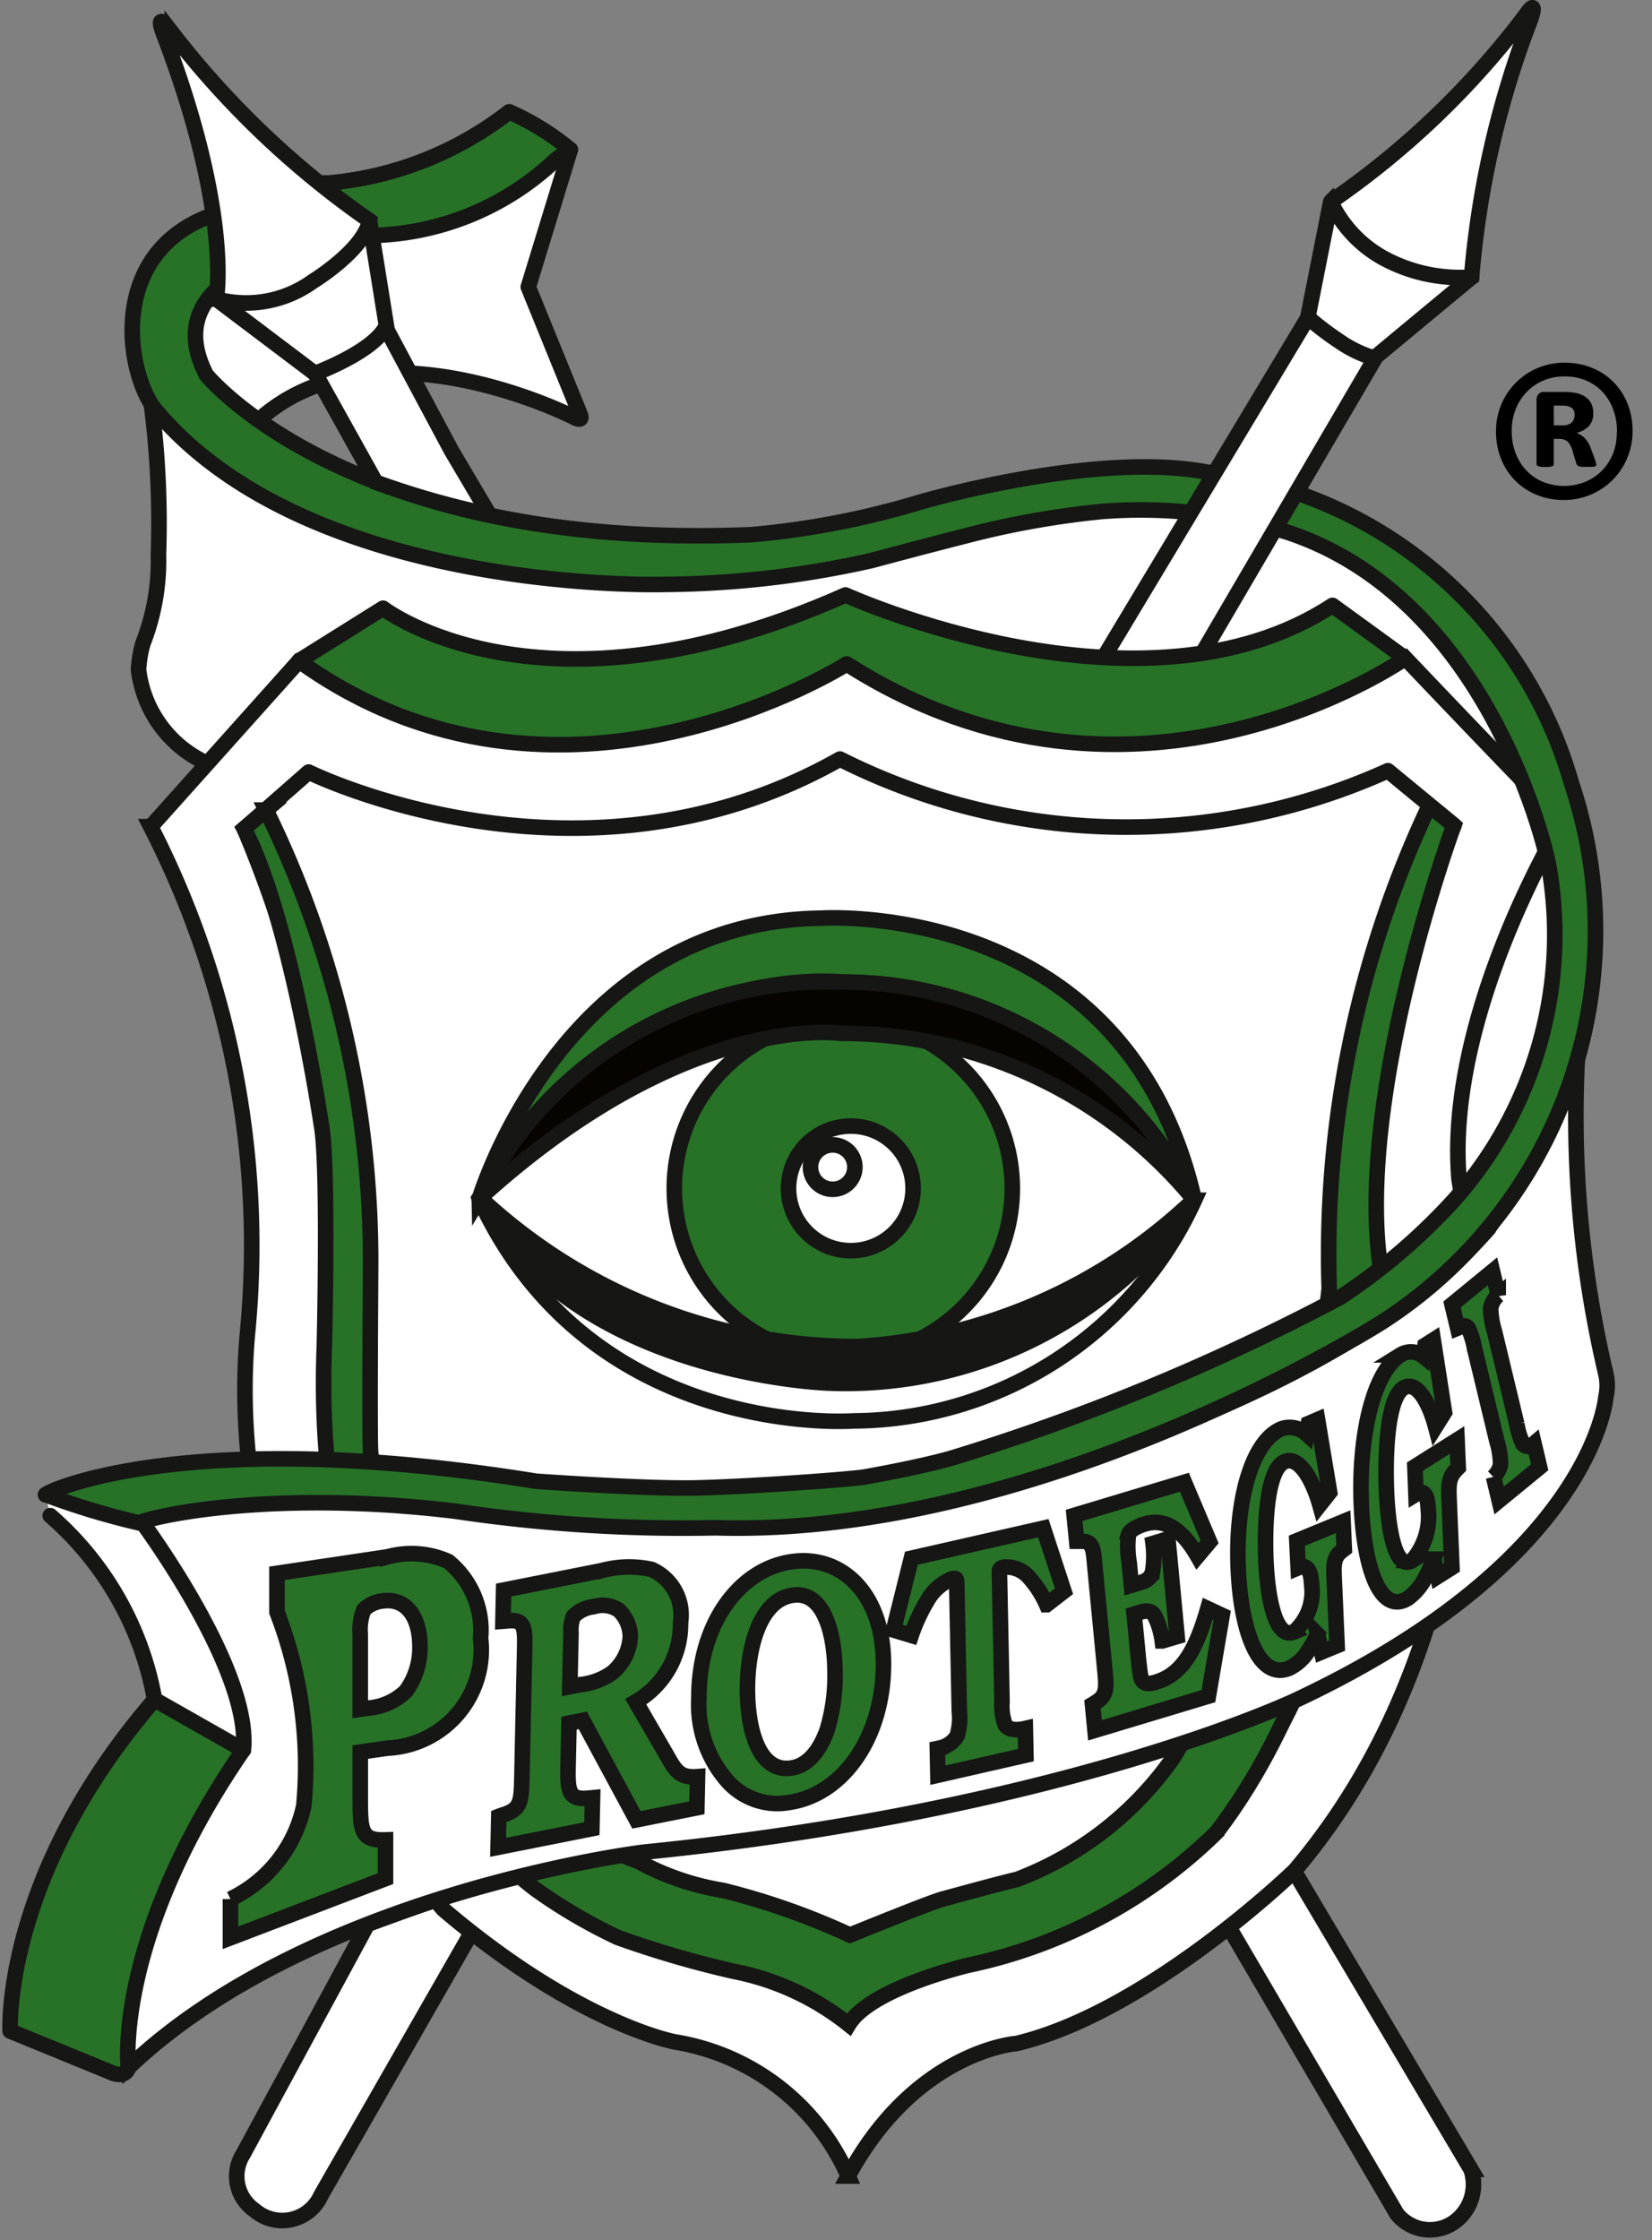
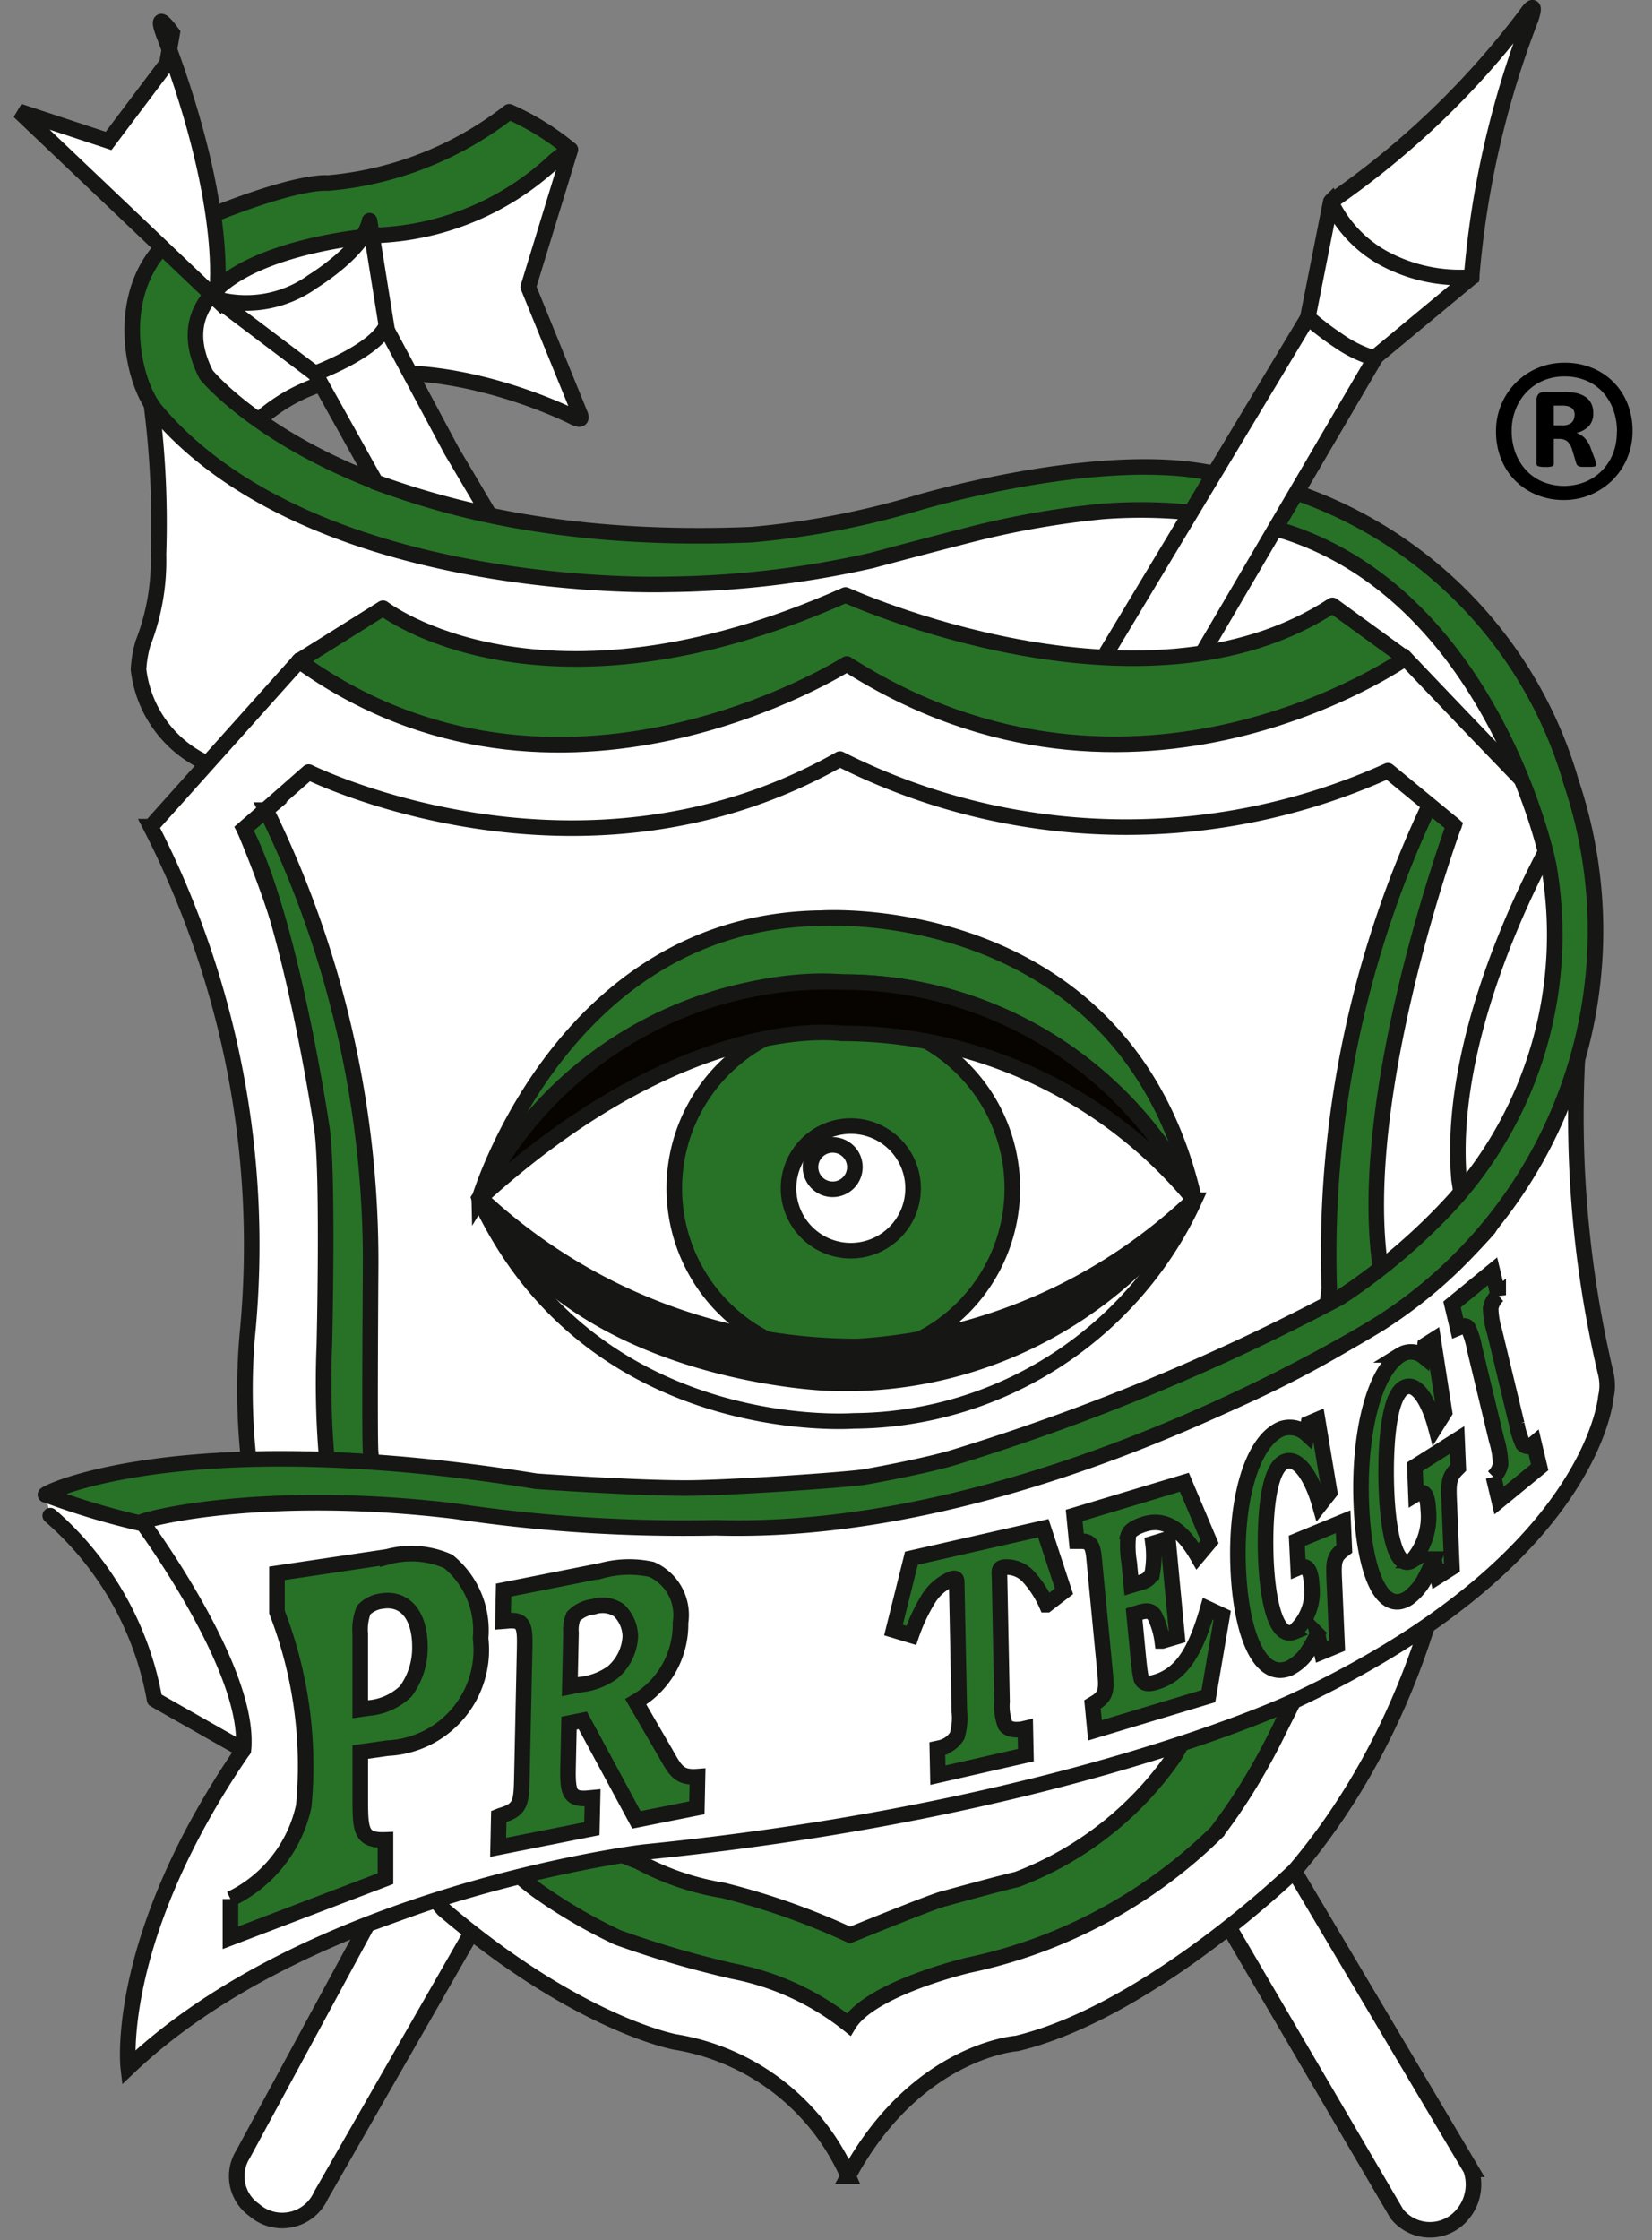
<svg xmlns="http://www.w3.org/2000/svg" width="42.443" height="57.521" viewBox="0 0 42.443 57.521">
  <rect x="0" y="0" width="42.443" height="57.521" fill="#808080" stroke="none" />
  <g transform="translate(0.258 0.155)">
    <path d="M108.267,367.555l4.6,7.757a1.193,1.193,0,0,1-.407,1.338,1.085,1.085,0,0,1-1.5-.2l-4.309-7.352,1.623-1.538Z" transform="translate(-75.333 -319.762)" fill="#fff" stroke="#161615" stroke-miterlimit="3.864" stroke-width="0.4" />
    <path d="M69.384,369.67l-3.94,6.875a1.09,1.09,0,0,1-1.71.38,1.061,1.061,0,0,1-.293-1.434l3.2-5.909,1.815-.655.933.743Z" transform="translate(-57.455 -320.328)" fill="#fff" stroke="#161615" stroke-miterlimit="3.864" stroke-width="0.4" />
    <path d="M59.275,303.126s3.99,5.946,16.7,4.642a12.866,12.866,0,0,0,3.755-1.11c.376-.15,9.337-2.777,13.35,3.442,0,0,5.758,6.691-.009,13.6l-23.19-8.513-9.252-2.6a3.028,3.028,0,0,1-1.644-2.354,3.087,3.087,0,0,1,.112-.666,5.821,5.821,0,0,0,.4-2.287,23.791,23.791,0,0,0-.222-4.154Z" transform="translate(-55.684 -293.197)" fill="#fff" stroke="#161615" stroke-linecap="round" stroke-linejoin="round" stroke-width="0.4" />
    <path d="M59.516,319.05l3.813-4.257a15.946,15.946,0,0,0,14.085-.045s6.316,4.617,14.334-.025c0,0,3.9,4.1,4.048,4.179,0,0-3.036,4.961-2.666,9.218,0,0,1.926,10.476-4.22,17.732,0,0-3.739,3.628-7.145,4.443,0,0-2.587.178-4.331,3.405a5.887,5.887,0,0,0-4.443-3.443s-2.48-.444-5.96-3.406c0,0-5.738-6.589-5.035-14.734a23.557,23.557,0,0,0-2.481-13.067Z" transform="translate(-55.901 -297.978)" fill="#fff" stroke="#161615" stroke-miterlimit="3.864" stroke-width="0.4" />
    <path d="M63.6,320.92l1.656-1.454s6.963,3.453,13.65-.334a16.344,16.344,0,0,0,14.078.3l1.7,1.4s-3.005,6.671-1.923,11.113c0,0,.4,10.415-5.068,15.331a13.986,13.986,0,0,1-4.554,2.517,16.806,16.806,0,0,0-2.313.686s-1.387.369-1.667.98a4.027,4.027,0,0,0-1.462-.889,11.434,11.434,0,0,0-2.2-.518s-8.849-1.369-9.681-13.641c0,0,.149-7.876-.3-9.014A30.118,30.118,0,0,0,63.6,320.92Z" transform="translate(-57.584 -299.796)" fill="#fff" stroke="#161615" stroke-linecap="round" stroke-linejoin="round" stroke-width="0.4" />
    <path d="M94.046,321.163l.632.511s-2.549,6.917-1.882,11.378c0,0,0,8.958-4.211,14.474a12.885,12.885,0,0,1-6.376,3.415s-2.513.588-3.078,1.524a6.819,6.819,0,0,0-2.953-1.366,25.667,25.667,0,0,1-2.984-.871,13.572,13.572,0,0,1-2.013-1.168s-5.928-4-5.521-14.047c0,0,.11-4.609-.074-5.626,0,0-.8-5.392-1.989-7.63l.564-.477a26.288,26.288,0,0,1,2.687,11.781s-.031,4.413,0,4.7c0,0,.552,8.214,6.872,10.514a6.872,6.872,0,0,0,2.183.746,18.124,18.124,0,0,1,3.26,1.147s2.206-.9,2.425-.936c0,0,1.335-.369,1.87-.494a8.618,8.618,0,0,0,4.044-3.172,30.909,30.909,0,0,0,3.974-12,26.973,26.973,0,0,1,2.571-12.4Z" transform="translate(-57.584 -300.634)" fill="#277227" stroke="#161615" stroke-miterlimit="3.864" stroke-width="0.4" />
-     <path d="M53.368,368.741s-.215-3.966,3.712-8.512h0l2.281,1.295s-3.143,4.537-2.955,8.161c0,0-.043.243-.375.146l-2.663-1.09" transform="translate(-53.365 -316.742)" fill="#277227" stroke="#161615" stroke-linecap="round" stroke-linejoin="round" stroke-width="0.4" />
    <path d="M95.766,331.934a28.737,28.737,0,0,0,.722,8.263,1.325,1.325,0,0,1,0,.6s-.314,4.182-7.951,7.774c0,0-5.89,2.818-16.736,3.906-.27.027-8.629,1.11-13.274,5.538,0,0-.39-3.3,2.955-8.161,0,0,.213-1.983-2.7-5.871a22.533,22.533,0,0,1,9.408-.155,40.655,40.655,0,0,0,9.348-.038s11.218-1.942,15.94-7.325a27.465,27.465,0,0,0,2.291-4.534Z" transform="translate(-55.489 -305.075)" fill="#fff" stroke="#161615" stroke-miterlimit="3.864" stroke-width="0.4" />
    <path d="M54.919,351.277l2.472.694s2.824,3.8,2.61,5.861l-2.281-1.295a8.146,8.146,0,0,0-2.681-4.723" transform="translate(-54.006 -313.05)" fill="#fff" stroke="#161615" stroke-linecap="round" stroke-linejoin="round" stroke-width="0.4" />
    <path d="M111.1,291.287a21.578,21.578,0,0,0,5.016-4.8s.307-.465.132.09a23.758,23.758,0,0,0-1.526,6.642s-.41.22-.526.277l-.076-.029-2.318-.336-.7-1.846Z" transform="translate(-77.172 -286.261)" fill="#fff" stroke="#161615" stroke-miterlimit="3.864" stroke-width="0.4" />
    <path d="M110.055,297.891l.616-3.109a3.211,3.211,0,0,0,1.356,1.447,4.128,4.128,0,0,0,2.266.487l-2.6,2.157-1.643-.982Z" transform="translate(-76.74 -289.756)" fill="#fff" stroke="#161615" stroke-linecap="round" stroke-linejoin="round" stroke-width="0.4" />
    <path d="M71.068,292.508l-1.08,3.525,1.328,3.263s.116.23-.17.076c0,0-5.1-2.6-8.079.075,0,0-2.522-1.177-1.385-3.166,0,0,.947-1.308,4.57-1.593a18.944,18.944,0,0,0,2.579-.7l2.236-1.479Z" transform="translate(-56.673 -288.819)" fill="#fff" stroke="#161615" stroke-linecap="round" stroke-linejoin="round" stroke-width="0.4" />
    <path d="M54.918,326.364c.051-.1,3.739-1.78,12.607-.346,0,0,2.818.2,4.1.171s3.735-.2,4.312-.277c0,0,1.58-.275,2.382-.526a56.452,56.452,0,0,0,9.856-4.087,15.422,15.422,0,0,0,2.935-2.507,10.261,10.261,0,0,0,2.432-8.552c-.041-.3-1.5-6.891-6.746-8.6a12.7,12.7,0,0,0-4.74-.524,22.625,22.625,0,0,0-3.232.557s-1.261.319-2.676.7a24.889,24.889,0,0,1-5.277.615s-9.1.3-13.116-4.463c-.721-.856-1.3-3.909,1.3-4.965,2.409-.978,3.11-.877,3.11-.877h0a8.821,8.821,0,0,0,4.664-1.83,6.62,6.62,0,0,1,1.57.971,3.523,3.523,0,0,0-.4.283,7.076,7.076,0,0,1-4.514,1.915s-6.068.417-4.438,3.584c0,0,3.663,4.53,14,4.106a21.431,21.431,0,0,0,4.315-.829s4.489-1.328,7.4-.777a11.112,11.112,0,0,1,9.356,7.975,11.951,11.951,0,0,1-4.892,13.868s-8.712,5.515-17.089,5.263a39.751,39.751,0,0,1-6.684-.424c-4.765-.577-7.875.15-8.126.3a18.948,18.948,0,0,1-2.407-.726" transform="translate(-54.005 -288.137)" fill="#277227" stroke="#161615" stroke-linecap="round" stroke-linejoin="round" stroke-width="0.4" />
    <path d="M100.142,309.582,106,299.838a7.783,7.783,0,0,0,.8.608,3.134,3.134,0,0,0,.921.441l-5.078,8.671-2.5.025Z" transform="translate(-72.653 -291.841)" fill="#fff" stroke="#161615" stroke-miterlimit="3.864" stroke-width="0.4" />
    <path d="M73.88,333.286s2.121-7.127,8.788-7.206c0,0,7.823-.531,9.586,7.243a10.072,10.072,0,0,0-9.045-5.6s-5.525-.7-9.329,5.566Z" transform="translate(-61.824 -302.658)" fill="#287327" stroke="#161615" stroke-miterlimit="3.864" stroke-width="0.4" />
    <path d="M73.88,335.318s3.9-4.438,9.31-4.315c0,0,5.78-.077,9.064,4.352a9.693,9.693,0,0,1-8.759,5.666s-6.75.512-9.614-5.7Z" transform="translate(-61.824 -304.69)" fill="#fff" stroke="#161615" stroke-miterlimit="3.864" stroke-width="0.4" />
    <path d="M82.406,334.844a4.342,4.342,0,1,1,4.342,4.342,4.342,4.342,0,0,1-4.342-4.342Z" transform="translate(-65.34 -304.484)" fill="#277227" stroke="#161615" stroke-miterlimit="3.864" stroke-width="0.4" />
    <path d="M73.934,338.324a14.18,14.18,0,0,0,9.688,3.807,13.738,13.738,0,0,0,8.646-3.775,10.851,10.851,0,0,1-9.389,4.714s-6.622-.2-8.946-4.745Z" transform="translate(-61.846 -307.71)" fill="#161615" stroke="#161615" stroke-miterlimit="3.864" stroke-width="0.4" />
    <path d="M73.88,334.441a9.98,9.98,0,0,1,9.329-5.566,10.083,10.083,0,0,1,9.045,5.6,11.714,11.714,0,0,0-9.08-4.282s-3.962-.611-9.294,4.245Z" transform="translate(-61.824 -303.813)" fill="#070400" stroke="#161615" stroke-miterlimit="3.864" stroke-width="0.4" />
    <path d="M87.4,336.767a1.6,1.6,0,1,1,1.6,1.6,1.6,1.6,0,0,1-1.6-1.6Z" transform="translate(-67.399 -306.407)" fill="#fff" stroke="#161615" stroke-miterlimit="3.864" stroke-width="0.4" />
    <path d="M88.36,336.561a.57.57,0,1,1,.57.571.57.57,0,0,1-.57-.571Z" transform="translate(-67.795 -306.748)" fill="#fff" stroke="#161615" stroke-miterlimit="3.864" stroke-width="0.4" />
    <path d="M66,313.652,68.16,312.3s4.043,3.146,11.881-.34c0,0,7.627,3.471,12.512.267l1.871,1.359s-6.946,4.871-14.351.145c0,0-7.409,4.716-14.068-.075Z" transform="translate(-58.577 -296.837)" fill="#277227" stroke="#161615" stroke-linecap="round" stroke-linejoin="round" stroke-width="0.4" />
-     <path d="M61.378,294.032s.408-2.146-1.317-6.708c0,0-.353-.846.186-.119a23.049,23.049,0,0,0,5.069,4.817l-.136.778-1.5,1.992-2.3-.76Z" transform="translate(-56.08 -286.511)" fill="#fff" stroke="#161615" stroke-miterlimit="3.864" stroke-width="0.4" />
+     <path d="M61.378,294.032s.408-2.146-1.317-6.708c0,0-.353-.846.186-.119l-.136.778-1.5,1.992-2.3-.76Z" transform="translate(-56.08 -286.511)" fill="#fff" stroke="#161615" stroke-miterlimit="3.864" stroke-width="0.4" />
    <path d="M65.071,299.65l-2.689-2.03a2.927,2.927,0,0,0,2.485-.455s1.3-.794,1.453-1.554l.475,2.956-1.724,1.084Z" transform="translate(-57.083 -290.098)" fill="#fff" stroke="#161615" stroke-linecap="round" stroke-linejoin="round" stroke-width="0.4" fill-rule="evenodd" />
    <path d="M68.257,304.244,66.7,301.45s1.47-.543,1.809-1.185l1.69,3.162.974,1.647a21.407,21.407,0,0,1-2.913-.829Z" transform="translate(-58.862 -292.017)" fill="#fff" stroke="#161615" stroke-miterlimit="3.864" stroke-width="0.4" />
    <path d="M64.2,355.356v-.995l2.843-.424a2.327,2.327,0,0,1,1.558.119,2.278,2.278,0,0,1,.83,1.973,2.524,2.524,0,0,1-2.391,2.821l-.7.1v1.165c0,.848.009,1.115.648,1.091v.995l-3.983,1.518v-.994a3.455,3.455,0,0,0,1.884-2.394A10.953,10.953,0,0,0,64.2,355.356Zm2.354,2.464a1.554,1.554,0,0,0,.959-.435,1.886,1.886,0,0,0,.36-1.134c0-.85-.411-1.262-.96-1.18a.775.775,0,0,0-.484.231,1.349,1.349,0,0,0-.09.607l0,1.942Z" transform="translate(-57.342 -314.116)" fill="#277227" stroke="#161615" stroke-miterlimit="3.864" stroke-width="0.4" />
    <path d="M79.007,359.213c.251.443.347.637.82.6l-.017.8-1.553.309-1.378-2.554-.354.071-.024,1.114c-.015.659.028.863.535.811l.094-.009-.018.794-2.408.478.017-.794.053-.021c.517-.15.527-.327.541-1.014l.068-3.17c.014-.649.025-.874-.475-.812l-.08.006.017-.8,2.522-.5a2.693,2.693,0,0,1,1.279-.031,1.28,1.28,0,0,1,.744,1.367,2.3,2.3,0,0,1-1.15,2.033Zm-2.2-1.762a1.719,1.719,0,0,0,.833-.311,1.3,1.3,0,0,0,.46-.931.958.958,0,0,0-.292-.667.747.747,0,0,0-.651-.093.85.85,0,0,0-.519.249.9.9,0,0,0-.062.418l-.03,1.387Z" transform="translate(-62.164 -314.347)" fill="#277227" stroke="#161615" stroke-miterlimit="3.864" stroke-width="0.4" />
-     <path d="M84.191,359.793a2.972,2.972,0,0,1-.71-2.107c-.009-1.864,1.013-3.3,2.375-3.5,1.28-.191,2.358.807,2.367,2.6.01,1.89-1.031,3.375-2.419,3.581A1.715,1.715,0,0,1,84.191,359.793Zm2.58-1.273a4.735,4.735,0,0,0,.206-1.5c0-.907-.257-2.1-1.09-1.973-.879.131-1.164,1.435-1.158,2.427,0,.95.263,2.137,1.129,2.009C86.284,359.422,86.586,359.032,86.771,358.52Z" transform="translate(-65.783 -314.239)" fill="#277227" stroke="#161615" stroke-miterlimit="3.864" stroke-width="0.4" />
    <path d="M93.613,354.208c0-.16,0-.2-.122-.172a1.291,1.291,0,0,0-.63.555,4.606,4.606,0,0,0-.417.9l-.457-.138.461-1.845,3.389-.77.531,1.619-.447.345a2.647,2.647,0,0,0-.45-.7.767.767,0,0,0-.646-.264c-.124.028-.123.07-.114.228l.065,3.227a1.4,1.4,0,0,0,.081.595c.09.14.307.133.444.109l.074-.017.014.685-2.261.515-.014-.685.074-.016a.687.687,0,0,0,.435-.31,1.611,1.611,0,0,0,.056-.625Z" transform="translate(-69.29 -313.652)" fill="#277227" stroke="#161615" stroke-miterlimit="3.864" stroke-width="0.4" />
    <path d="M102.529,354.692l-.383.113a2.037,2.037,0,0,0-.193-.641c-.109-.193-.309-.116-.451-.072l-.078.024.082.851c.013.137.06.673.1.8.065.19.28.125.383.094.692-.208,1.032-.861,1.327-1.884l.37.172-.354,2.074-2.914.877-.064-.665.081-.049c.291-.18.284-.36.234-.863l-.251-2.6c-.044-.445-.031-.683-.354-.678h-.116l-.065-.663,2.832-.852.648,1.531-.309.368c-.364-.633-.8-.993-1.352-.827-.095.028-.374.12-.424.279a2.508,2.508,0,0,0,.019.709l.056.585.142-.043c.133-.041.327-.065.4-.294a2.487,2.487,0,0,0,.014-.737l.383-.116Z" transform="translate(-72.544 -312.824)" fill="#277227" stroke="#161615" stroke-miterlimit="3.864" stroke-width="0.4" />
    <path d="M108.557,351.112l1.189-.489.031.7-.051.039c-.253.19-.222.385-.2.918l.066,1.524-.4.165-.105-.454a3.768,3.768,0,0,1-.287.5,1.223,1.223,0,0,1-.44.371c-.758.311-1.239-.895-1.309-2.564-.075-1.748.352-3.273,1.114-3.586a.643.643,0,0,1,.646.136l.045-.271.234-.1.311,1.868-.254.322c-.185-.656-.536-1.262-.9-1.112-.468.193-.521,1.644-.485,2.518.041.951.233,2.056.72,1.856a1.364,1.364,0,0,0,.456-1.206c-.021-.47-.168-.516-.347-.441Z" transform="translate(-75.497 -311.703)" fill="#277227" stroke="#161615" stroke-miterlimit="3.864" stroke-width="0.4" />
    <path d="M118.658,346.547l-1.041.853-.145-.607a.583.583,0,0,0,.182-.326,2.257,2.257,0,0,0-.1-.61l-.571-2.371a2.061,2.061,0,0,0-.161-.514c-.068-.094-.186-.051-.249-.008l-.022.009-.145-.606,1.04-.853.147.614a.565.565,0,0,0-.194.335,2.216,2.216,0,0,0,.1.6l.571,2.373a2.063,2.063,0,0,0,.158.514.18.18,0,0,0,.259.009l.026-.022Z" transform="translate(-79.359 -309.025)" fill="#277227" stroke="#161615" stroke-miterlimit="3.864" stroke-width="0.4" />
    <path d="M113.812,347.772l1.084-.685.03.712-.046.047c-.231.235-.2.431-.18.97l.064,1.545-.367.232-.1-.447a4.932,4.932,0,0,1-.261.558,1.48,1.48,0,0,1-.4.447c-.691.435-1.132-.719-1.2-2.414-.072-1.773.312-3.4,1.007-3.835a.508.508,0,0,1,.589.038l.04-.284.213-.135.289,1.858-.231.368c-.17-.641-.491-1.2-.825-.994-.427.27-.471,1.76-.435,2.646.039.963.219,2.062.661,1.782a1.711,1.711,0,0,0,.412-1.3c-.019-.477-.152-.5-.317-.4Z" transform="translate(-77.719 -310.266)" fill="#277227" stroke="#161615" stroke-miterlimit="3.864" stroke-width="0.4" />
    <g transform="translate(38.174 9.154)">
      <path d="M521.923,303.968a1.769,1.769,0,0,1-.137.7,1.741,1.741,0,0,1-.375.562,1.77,1.77,0,0,1-.561.376,1.742,1.742,0,0,1-.691.138,1.809,1.809,0,0,1-.7-.133,1.638,1.638,0,0,1-.913-.922,1.87,1.87,0,0,1-.13-.707,1.745,1.745,0,0,1,1.764-1.763,1.838,1.838,0,0,1,.7.131,1.642,1.642,0,0,1,.552.365,1.661,1.661,0,0,1,.362.555A1.854,1.854,0,0,1,521.923,303.968Zm-.4.027a1.623,1.623,0,0,0-.1-.585,1.346,1.346,0,0,0-.28-.451,1.206,1.206,0,0,0-.427-.288,1.41,1.41,0,0,0-.534-.1,1.383,1.383,0,0,0-.559.109,1.29,1.29,0,0,0-.429.3,1.331,1.331,0,0,0-.276.442,1.487,1.487,0,0,0-.1.537,1.6,1.6,0,0,0,.1.58,1.336,1.336,0,0,0,.281.451,1.237,1.237,0,0,0,.427.29,1.464,1.464,0,0,0,1.1-.009,1.306,1.306,0,0,0,.429-.3,1.33,1.33,0,0,0,.274-.44A1.488,1.488,0,0,0,521.519,304Zm-.53.83a.088.088,0,0,1-.007.034.045.045,0,0,1-.033.023.5.5,0,0,1-.076.011c-.033,0-.078,0-.134,0s-.093,0-.124,0a.291.291,0,0,1-.076-.016.1.1,0,0,1-.045-.032.151.151,0,0,1-.025-.057l-.094-.313a.53.53,0,0,0-.128-.234.326.326,0,0,0-.222-.066H519.9v.634a.069.069,0,0,1-.038.068.52.52,0,0,1-.177.018.588.588,0,0,1-.184-.018.067.067,0,0,1-.045-.068v-1.627a.229.229,0,0,1,.049-.156.186.186,0,0,1,.148-.057h.516a1.435,1.435,0,0,1,.316.031.663.663,0,0,1,.233.1.44.44,0,0,1,.146.17.55.55,0,0,1,.05.243.466.466,0,0,1-.117.338.647.647,0,0,1-.314.17.572.572,0,0,1,.2.122.683.683,0,0,1,.162.259l.108.29A.657.657,0,0,1,520.989,304.825Zm-.557-1.256a.327.327,0,0,0-.013-.1.172.172,0,0,0-.052-.079.256.256,0,0,0-.1-.052.575.575,0,0,0-.157-.018H519.9v.508h.2a.365.365,0,0,0,.261-.073A.259.259,0,0,0,520.432,303.569Z" transform="translate(-518.412 -302.214)" stroke="rgba(0,0,0,0)" stroke-width="1" />
    </g>
  </g>
</svg>